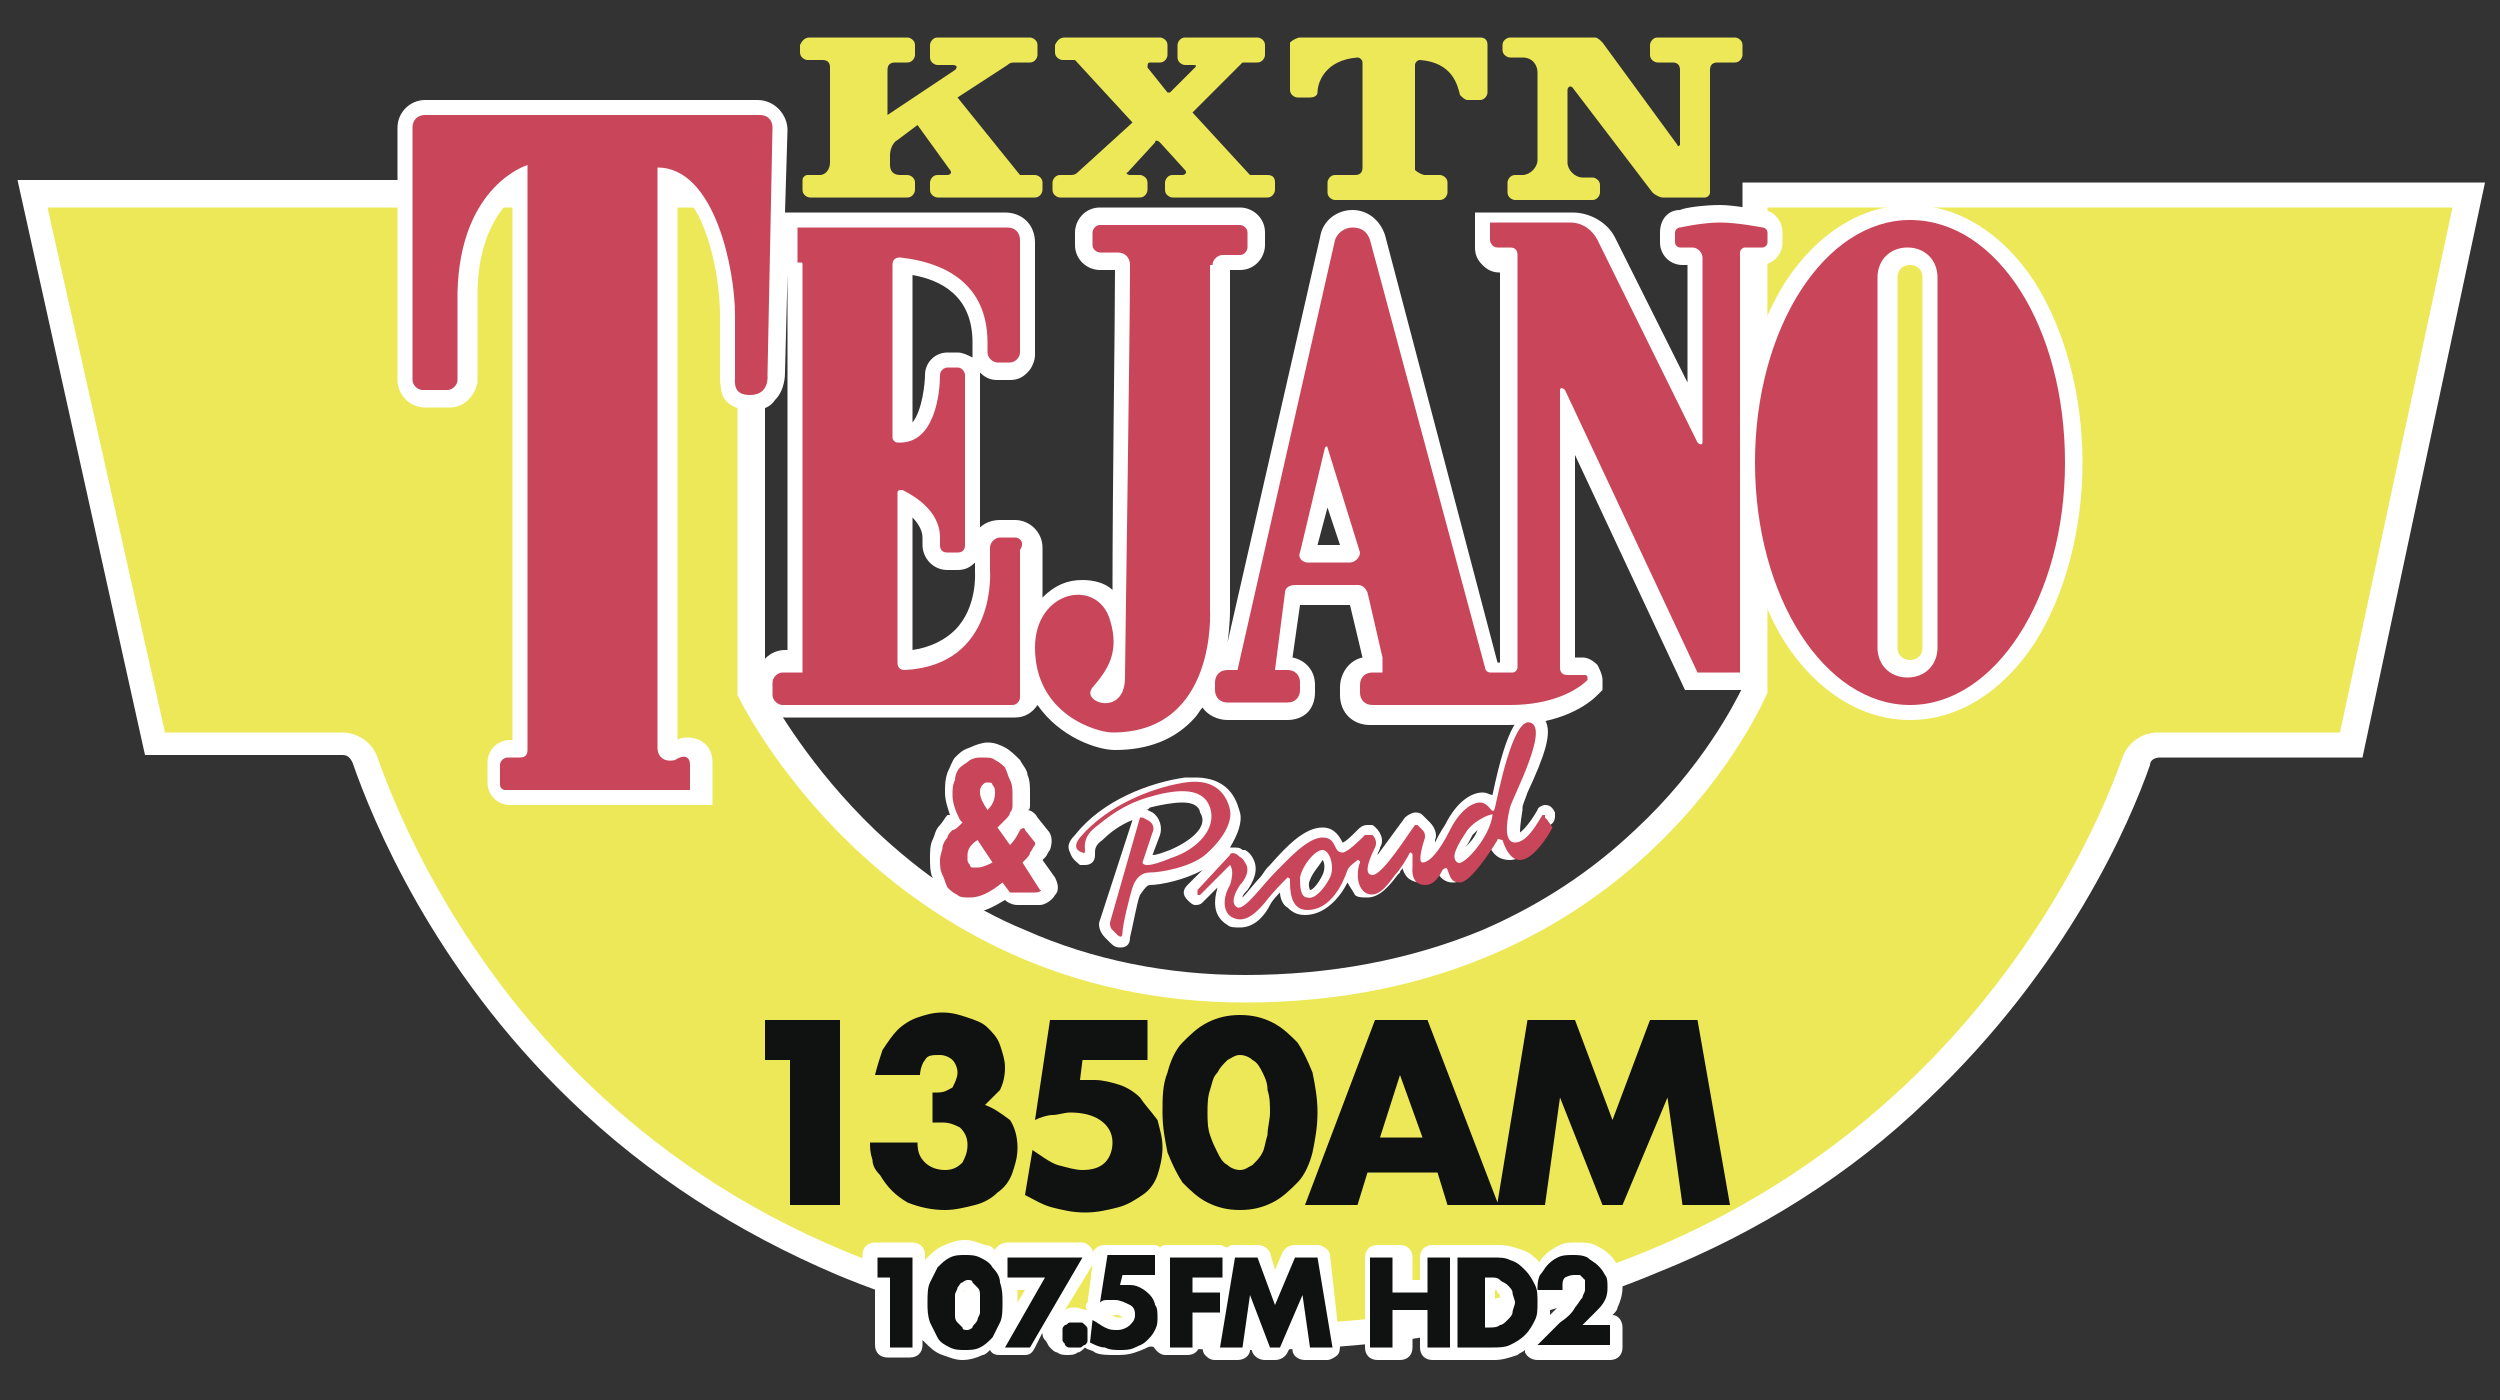
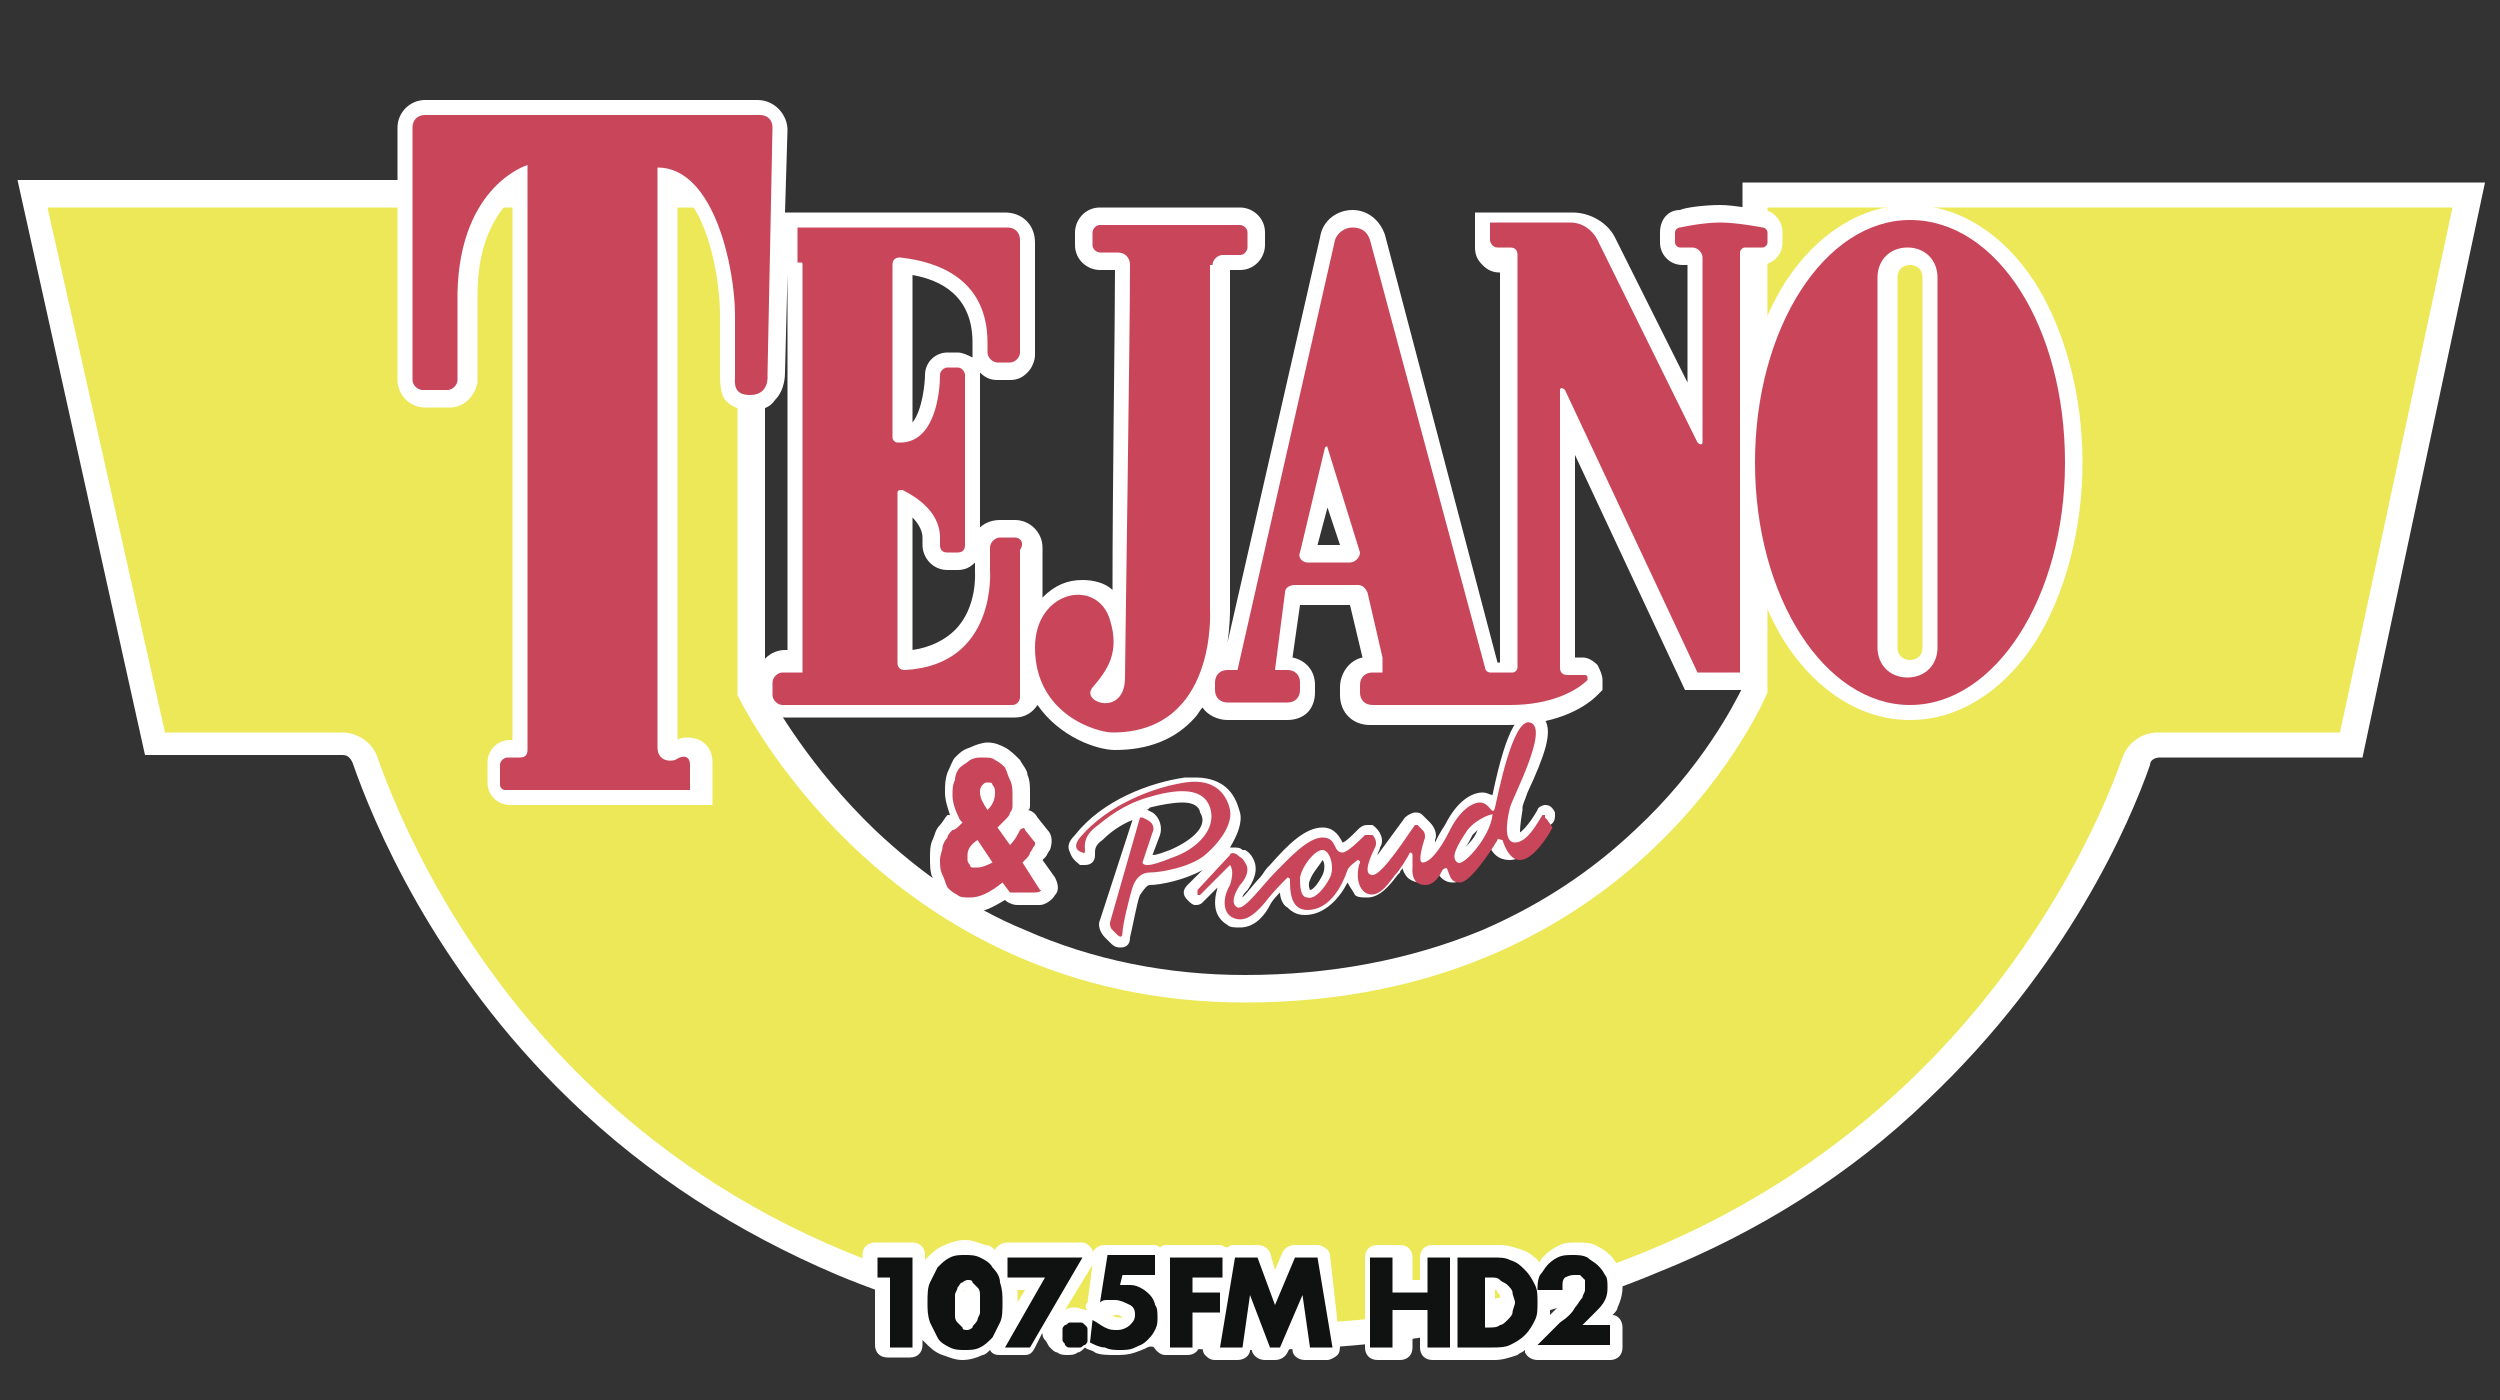
<svg xmlns="http://www.w3.org/2000/svg" version="1.1" id="Capa_1" x="0" y="0" viewBox="0 0 100 56" xml:space="preserve">
  <rect x="0" y="0" width="100" height="56" fill="#333333" stroke="none" />
  <style>.st0{fill:#fff}.st1{fill:#ece858}.st2{fill:#101111}.st3{fill:#c94559}</style>
  <path class="st0" d="M49.8 54c-6 0-11.5-1-16.3-3-4-1.7-7.6-4-10.7-7-5.5-5.3-7.9-11.2-8.7-13.5-.1-.2-.2-.3-.4-.3H5.8L.7 7.2h29.9v20.3c.4.7 1.8 3.2 4.4 5.7 1.8 1.7 3.8 3.1 6 4 2.7 1.2 5.7 1.8 8.8 1.8 3.4 0 6.6-.6 9.5-1.8 2.3-1 4.3-2.3 6.1-4 2.7-2.5 4-5.1 4.3-5.7V7.3h29.7l-4.9 23h-8.1c-.2 0-.4.1-.4.3-.8 2.3-3.3 8.1-8.9 13.4-3.1 3-6.8 5.3-10.8 6.9-5 2.1-10.5 3.1-16.5 3.1" />
  <path class="st1" d="M1.9 8.3h27.6v19.5s5.8 12.3 20.3 12.3c15.8 0 20.9-12.4 20.9-12.4V8.3h27.4l-4.5 21h-7.3c-.6 0-1.2.4-1.4 1C83.3 34.8 75.2 53 49.8 53c-25.4 0-33.1-18.2-34.7-22.7-.2-.6-.8-1-1.4-1H6.6l-4.7-21z" />
  <path class="st0" d="M81.4 11.3c-1.3-2-3.1-3.1-5-3.1s-3.7 1.1-5 3.1c-.5.8-.9 1.7-1.2 2.7v-3.4h.2c.5 0 .9-.4.9-.9v-.4c0-.5-.4-.9-.8-.9-.2 0-1.1-.2-1.7-.2-.6 0-1.4.1-1.6.2-.5 0-.8.4-.8.9v.4c0 .5.4.9.9.9h.2v4.7l-2.9-5.8c-.3-.6-1-1-1.7-1H59v1.4c0 .3.1.5.3.7.2.2.4.3.7.3v15.6h-.1L55.4 9.4c-.2-.6-.7-1-1.3-1-.6 0-1.2.4-1.3 1.1l-3.7 16.2c.1-.7.1-1.2.1-1.3V10.8h.4c.6 0 1-.5 1-1v-.5c0-.6-.5-1-1-1H44c-.6 0-1 .5-1 1v.5c0 .6.5 1 1 1h.6c0 2.1-.1 8.6-.1 12.8-.3-.3-.8-.4-1.2-.4-.6 0-1.1.2-1.6.7v-2c0-.6-.5-1.1-1.1-1.1H40c-.3 0-.6.1-.8.3V15v-.1c.2.2.4.3.7.3h.5c.3 0 .5-.1.7-.3.2-.2.3-.5.3-.7V9.7c0-.7-.5-1.2-1.2-1.2h-8.8l.1-3.3c0-.6-.5-1.2-1.2-1.2H17c-.6 0-1.1.5-1.1 1.1v10.1c0 .6.5 1.1 1.1 1.1h1c.6 0 1-.5 1.1-1v-2.2-1.3c0-2.2.8-3.3 1.4-3.9v21.7h-.1c-.5 0-.9.4-.9.9v.8c0 .5.4.9.9.9h8.1v-1.7c0-.6-.4-1-1-1-.1 0-.3 0-.4.1v-22c1.2.8 1.7 3.5 1.7 5V15c0 .2 0 .5.1.8.1.3.5.6 1.1.6h.1c.4 0 .7-.1.9-.4.4-.4.4-1 .4-1.1l.1-3.9v15h-.1c-.6 0-1.1.5-1.1 1.1v.5c0 .6.5 1.1 1.1 1.1h9.2c.4 0 .7-.2.9-.5.9 1.3 2.4 1.8 3.1 1.8 1.3 0 2.4-.4 3.2-1.3.1-.1.2-.3.3-.4.2.3.6.5 1 .5h2.4c.3 0 .6-.1.8-.3s.3-.5.3-.8v-.3c0-.6-.4-1-.9-1.1l.3-2.1h2l.5 2.1c-.5.1-.9.6-.9 1.2v.3c0 .7.5 1.2 1.2 1.2h5.5c1.8 0 3-.6 3.6-1.2l.2-.2v-.4c0-.2-.1-.4-.2-.6-.2-.2-.4-.3-.6-.3H63v-8.1l4.4 9.4h2.8V23c.3 1 .7 1.9 1.2 2.7 1.3 2 3.1 3.1 5 3.1s3.7-1.1 5-3.1c1.2-1.9 1.9-4.5 1.9-7.2s-.7-5.3-1.9-7.2zM36.5 11c1.1.2 2.4.8 2.4 2.7V14.3c-.2-.1-.4-.2-.6-.2h-.4c-.5 0-.9.4-.9.9 0 .3-.1 1.4-.5 1.9V11zm1.7 14.2c-.4.4-1 .7-1.7.8v-5.3c.2.2.4.5.4.8v.3c0 .5.4 1 1 1h.4c.3 0 .5-.1.7-.3v.4s.1 1.4-.8 2.3zm14.5-3.4l.4-1.5.5 1.5h-.9zm24.2 4.1c0 .3-.2.5-.5.5s-.5-.2-.5-.5V11.1c0-.3.2-.5.5-.5s.5.2.5.5v14.8z" />
-   <path class="st1" d="M32.4 1.5h3.9c.1 0 .3.1.3.3v.4c0 .1-.1.3-.3.3h-.5c-.2 0-.3.1-.3.3v1.8l2.7-1.8c.1-.1.1-.2-.1-.2h-.6c-.1 0-.3-.1-.3-.3v-.5c0-.1.1-.3.3-.3h3.7c.1 0 .3.1.3.3v.4c0 .1-.1.3-.3.3h-.6c-.1 0-.2 0-.3.1l-2 1.3L40.8 7H41.4c.1 0 .3.1.3.3v.3c0 .1-.1.3-.3.3h-3.9c-.1 0-.3-.1-.3-.3v-.3c0-.1.1-.3.3-.3h.4c.1 0 .2-.1.1-.2L36.7 5l-.8.6c-.2.1-.3.4-.3.6v.4c0 .3.2.4.4.4h.3c.1 0 .3.1.3.3v.3c0 .1-.1.3-.3.3h-3.9c-.1 0-.3-.1-.3-.3v-.4c0-.1.1-.2.2-.2h.5c.2 0 .4-.2.4-.5V2.7c0-.2-.1-.3-.3-.3h-.6c-.1 0-.3-.1-.3-.3v-.3c.1-.2.2-.3.4-.3M42.6 1.5h3.8c.1 0 .3.1.3.3v.4c0 .1-.1.3-.3.3H46c-.1 0-.1.1-.1.2l.8 1h.1l1-1c.1-.1 0-.1-.1-.1h-.3c-.1 0-.3-.1-.3-.3v-.5c0-.1.1-.3.3-.3h2.9c.1 0 .3.1.3.3v.4c0 .1-.1.3-.3.3h-.6l-2 2L50 7h.7c.2 0 .3.1.3.3v.3c0 .1-.1.3-.3.3h-3.8c-.1 0-.3-.1-.3-.3v-.3c0-.1.1-.3.3-.3h.4c.1 0 .2-.1.1-.2l-1-1.1c-.1-.1-.2-.1-.2 0l-1.1 1.2c-.1 0 0 .1.1.1h.4c.1 0 .3.1.3.3v.3c0 .1-.1.3-.3.3h-3.2c-.1 0-.3-.1-.3-.3v-.3c0-.1.1-.3.3-.3h.4c.1 0 .2 0 .3-.1l2.2-2L43 2.4h-.5c-.1 0-.3-.1-.3-.3v-.3c.1-.2.2-.3.4-.3M52 1.5h7.2c.2 0 .3.1.3.3v1.9c0 .1-.1.3-.3.3h-.5c-.1 0-.2-.1-.3-.2-.1-.4-.3-1.3-1.6-1.4-.1 0-.2.1-.2.2v4.2c.1.1.3.2.4.2h.6c.1 0 .3.1.3.3v.4c0 .1-.1.3-.3.3h-4.2c-.1 0-.3-.1-.3-.3v-.4c0-.1.1-.3.3-.3h.8c.2 0 .3-.1.3-.3V2.5c0-.1-.1-.2-.2-.2-1.3.1-1.6 1-1.6 1.4 0 .1-.1.2-.3.2h-.5c-.1 0-.3-.1-.3-.3V1.7c.1-.1.3-.2.4-.2M60.4 1.5h3.4c.1 0 .2.1.3.2l3 4.1c0 .1.1 0 .1 0v-3c0-.2-.1-.3-.3-.3h-.6c-.1 0-.3-.1-.3-.3v-.4c0-.1.1-.3.3-.3h3.1c.1 0 .3.1.3.3v.4c0 .1-.1.3-.3.3h-.7c-.2 0-.3.1-.3.3v4.9c0 .1-.1.2-.2.2h-1.7c-.1 0-.3-.1-.4-.2l-3.2-4.2c-.1-.1-.2 0-.2.1v2.9c0 .3.3.6.6.6h.4c.1 0 .3.1.3.3v.3c0 .1-.1.3-.3.3h-3.1c-.1 0-.3-.1-.3-.3v-.4c0-.1.1-.3.3-.3h.3c.3 0 .6-.3.6-.6V2.9c0-.3-.2-.6-.6-.6h-.5c-.1 0-.3-.1-.3-.3v-.2c0-.2.2-.3.3-.3" />
-   <path class="st2" d="M30.6 42.4h1v5.8h2v-7.4h-3zM39.4 44.2l.6-.6c.1-.2.2-.5.2-.9 0-.3-.1-.6-.2-.9-.1-.3-.3-.5-.5-.7-.2-.2-.5-.3-.8-.4-.3-.1-.6-.2-1-.2s-.7.1-1 .2c-.3.1-.6.3-.8.5-.2.2-.4.5-.6.8-.1.3-.2.6-.3 1h1.8c0-.2.1-.5.2-.6.1-.2.3-.2.6-.2.2 0 .4.1.5.2.1.1.2.3.2.5s-.1.4-.2.6c-.2.1-.3.2-.6.2h-.1-.1v1.2h.4c.3 0 .5.1.7.2.2.2.3.4.3.7 0 .3-.1.5-.2.7-.2.2-.4.3-.7.3-.3 0-.6-.1-.8-.3-.2-.2-.3-.4-.3-.8h-1.9c0 .2 0 .4.1.7 0 .2.1.4.3.6.3.5.6.8 1.1 1.1.5.2 1 .3 1.5.3.4 0 .8-.1 1.2-.2.4-.1.7-.3.9-.5.3-.2.5-.5.6-.8.1-.3.2-.6.2-1s-.1-.8-.3-1.1c-.4-.3-.7-.5-1-.6zM45.6 43.9c-.2-.2-.5-.4-.8-.5-.3-.1-.7-.2-1-.2h-.6l.1-.8h2.6v-1.6H42l-.6 4c.2-.1.5-.2.7-.2.2 0 .5-.1.7-.1.5 0 .9.1 1.2.3.3.2.5.5.5.9 0 .3-.1.6-.3.8-.2.2-.5.3-.9.3-.3 0-.6-.1-1-.2-.3-.1-.7-.4-1-.6l-.3 1.8c.4.2.7.4 1.1.5.4.1.8.2 1.3.2s.9-.1 1.3-.2.7-.3 1-.5c.3-.2.5-.5.6-.8.1-.3.2-.7.2-1.1 0-.4-.1-.7-.2-1.1-.3-.4-.5-.6-.7-.9zM52.7 44.5c0-.6-.1-1.1-.2-1.6-.2-.5-.4-.9-.6-1.2-.3-.3-.6-.6-1-.8-.4-.2-.8-.3-1.3-.3s-.9.1-1.3.3c-.4.2-.7.5-1 .8-.3.3-.5.8-.6 1.2-.2.5-.2 1-.2 1.6 0 .6.1 1.1.2 1.6.2.5.4.9.6 1.2.3.3.6.6 1 .8.4.2.8.3 1.3.3s.9-.1 1.3-.3c.4-.2.7-.5 1-.8.3-.3.5-.8.6-1.2.1-.5.2-1 .2-1.6zm-2 .9c-.1.3-.1.5-.2.7-.1.2-.2.3-.4.5-.2.1-.3.2-.5.2s-.4-.1-.5-.2c-.2-.1-.3-.3-.4-.5-.1-.2-.2-.4-.3-.7-.1-.3-.1-.6-.1-.9 0-.3 0-.6.1-.9.1-.3.1-.5.3-.7.1-.2.2-.3.4-.5.2-.1.3-.2.5-.2s.4.1.5.2c.2.1.3.3.4.5.1.2.2.4.2.7.1.3.1.6.1.9 0 .3-.1.6-.1.9zM67.9 40.8H66l-1.5 4-1.5-4h-1.9l-1.2 7.3-2.8-7.3H55l-2.8 7.4h2.1l.4-1.3h2.8l.4 1.3h3.9l.6-4.3 1.7 4.3h.8l1.8-4.3.6 4.3h1.9l-1.3-7.4zm-12.7 4.7L56 43l.9 2.5h-1.7z" />
  <g>
    <path class="st3" d="M30.4 4.6H17c-.3 0-.5.2-.5.5v10.1c0 .2.2.4.4.4h1c.2 0 .4-.2.4-.4v-3.5c.1-4.3 2.8-5.1 2.8-5.1V30c0 .2-.1.3-.3.3h-.5c-.1 0-.3.1-.3.3v.8c0 .1.1.2.2.2h7.4v-1c0-.4-.3-.4-.6-.2-.4.1-.7-.1-.7-.5V6.7c2.3 0 3.1 4.1 3.1 5.9V15c0 .3-.1.8.6.8.8 0 .7-.8.7-.8l.2-9.9c0-.3-.2-.5-.5-.5zM40.6 21.5H40c-.2 0-.4.2-.4.4v.9s.3 3.8-3.4 4c-.2 0-.3-.1-.3-.3v-6.8c0-.1.1-.1.2-.1.4.2 1.5.8 1.5 1.9v.3c0 .2.1.3.3.3h.4c.2 0 .3-.1.3-.3V15c0-.1-.1-.3-.3-.3h-.4c-.1 0-.3.1-.3.3 0 .7-.2 2.8-1.7 2.7-.1 0-.2-.1-.2-.2v-6.9c0-.2.1-.3.3-.3.9.1 3.5.5 3.5 3.4v.4c0 .2.2.4.4.4h.5c.2 0 .4-.2.4-.4V9.6c0-.3-.2-.5-.5-.5h-8.4v1.4h.1c.1 0 .1 0 .1.1v16.3h-.8c-.2 0-.4.2-.4.4v.5c0 .2.2.4.4.4h9.2c.2 0 .3-.2.3-.3V22c.2-.3 0-.5-.2-.5zM48.5 10.6c0-.2.2-.4.4-.4h.7c.2 0 .3-.2.3-.3v-.6c0-.2-.2-.3-.3-.3H44c-.2 0-.3.2-.3.3v.5c0 .2.2.3.3.3h.7c.3 0 .5.2.5.5 0 2.8-.2 15.9-.2 16.5 0 1.6-1.8 1-1.3.4.6-.7 1.1-1.4.7-2.7-.5-1.7-3-1.2-3 1.1 0 2.7 2.5 3.4 3.1 3.4 4.2 0 3.9-4.9 3.9-4.9V10.6zM70.7 9.7v-.4c0-.1-.1-.2-.2-.2 0 0-1-.2-1.7-.2s-1.6.2-1.6.2c-.1 0-.2.1-.2.2v.4c0 .1.1.2.2.2h.5c.2 0 .4.2.4.4v7.4c0 .1-.1.1-.2 0l-4-8.1c-.2-.4-.6-.7-1.1-.7h-3.2v.7c0 .1.1.3.3.3h.5c.2 0 .3.1.3.3v16.5c0 .1-.1.2-.2.2h-.9c-.1 0-.2-.1-.2-.2L54.8 9.6c-.1-.3-.3-.5-.7-.5-.3 0-.6.2-.7.5l-3.9 17.2h-.4c-.3 0-.5.2-.5.5v.3c0 .3.2.5.5.5h2.4c.3 0 .5-.2.5-.5v-.3c0-.3-.2-.5-.5-.5H51l.4-3.1c0-.2.2-.3.4-.3h2.5c.2 0 .3.1.4.3l.6 2.6v.6h-.4c-.3 0-.5.2-.5.5v.3c0 .3.2.5.5.5h5.5c1.7 0 2.7-.6 3.1-1v-.1c0-.1-.1-.1-.1-.1h-.7c-.2 0-.3-.1-.3-.3V15.6c0-.1.1-.1.2 0l5.3 11.3h1.7V10.1c0-.1.1-.2.2-.2h.7c.1 0 .2-.1.2-.2zM54 22.5h-1.7c-.2 0-.4-.2-.3-.4l1-4.2s.1-.1.1 0l1.3 4.2c0 .2-.2.4-.4.4z" />
    <path class="st3" d="M76.4 8.8c-3.4 0-6.2 4.3-6.2 9.7s2.8 9.7 6.2 9.7c3.4 0 6.2-4.3 6.2-9.7s-2.7-9.7-6.2-9.7zm1.1 17.1c0 .7-.5 1.2-1.2 1.2s-1.2-.5-1.2-1.2V11.1c0-.7.5-1.2 1.2-1.2s1.2.5 1.2 1.2v14.8z" />
  </g>
  <g>
    <path class="st0" d="M53.2 50.2c0-.2-.3-.4-.5-.4h-.9c-.2 0-.4.1-.5.3l-.3.7-.2-.7c-.1-.2-.3-.3-.5-.3h-.9c-.1 0-.2 0-.3.1-.1 0-.2-.1-.3-.1h-2.1c-.1 0-.2 0-.3.1-.1-.1-.2-.1-.3-.1h-1.9c-.2 0-.4.1-.5.3V50c-.1-.2-.3-.3-.4-.3h-3c-.2 0-.4.1-.5.3-.1-.1-.2-.2-.4-.2-.3-.1-.5-.2-.8-.2-.3 0-.6.1-.8.2-.3.1-.5.3-.7.5l-.1.1v-.2c0-.3-.2-.5-.5-.5H35c-.3 0-.5.2-.5.5v.8c0 .3.2.5.5.5v2.3c0 .3.2.5.5.5h.9c.3 0 .5-.2.5-.5v-.2l.1.1c.2.2.4.4.7.5.3.1.5.2.8.2.3 0 .6-.1.8-.2.1 0 .2-.1.3-.2.1.2.3.2.4.2h1c.2 0 .3-.1.4-.3l.3-.6c0 .1 0 .2.1.3.1.1.1.2.2.3.1.1.2.2.3.2.1.1.3.1.4.1.1 0 .3 0 .4-.1.1 0 .2-.1.3-.2.1.1.3.1.4.2.2.1.5.1.8.1.3 0 .5 0 .8-.1.3-.1.5-.2.7-.3.1.2.3.4.5.4h.9c.3 0 .5-.2.5-.5V53h.2l-.1.8c0 .1 0 .3.1.4.1.1.2.2.4.2h.9c.3 0 .5-.2.5-.4v-.2l.1.3c.1.2.3.3.5.3h.4c.2 0 .4-.1.5-.3l.2-.4v.3c0 .2.2.4.5.4h.9c.1 0 .3-.1.4-.2.1-.1.1-.3.1-.4l-.4-3.6zm-14.5 2.2c0 .1 0 .1-.1.2 0-.1 0-.1-.1-.2v-.3-.3c0-.1 0-.1.1-.2 0 .1 0 .1.1.2v.6zm2-.3v-.5h.3l-.3.5zm2.8.3s0 .1 0 0c-.1.1-.1.1 0 0-.2 0-.3-.1-.5-.1-.1 0-.3 0-.4.1l1.1-1.8-.2 1.5c-.1.1-.1.2 0 .3zm1.4.3h-.1c-.1 0-.2 0-.3-.1h-.1.2c.1 0 .2 0 .3.1zM64.5 52.6c.1-.1.2-.2.2-.3.1-.2.2-.5.2-.8 0-.3-.1-.5-.1-.7-.1-.2-.2-.4-.4-.6-.2-.2-.4-.3-.6-.4-.2-.1-.5-.1-.7-.1-.3 0-.5 0-.7.1-.2.1-.4.2-.6.4-.1.1-.2.2-.2.3-.2-.2-.4-.4-.7-.5-.3-.1-.6-.2-.9-.2H57.3c-.3 0-.5.2-.5.5v.9h-.3v-.9c0-.3-.2-.5-.5-.5h-.9c-.3 0-.5.2-.5.5v3.6c0 .3.2.5.5.5h.9c.3 0 .5-.2.5-.5v-1h.3v1c0 .3.2.5.5.5h2.5c.3 0 .6-.1.9-.2.1-.1.2-.1.3-.2v.1c.1.2.3.3.5.3h2.9c.3 0 .5-.2.5-.5v-.8c0-.3-.2-.5-.4-.5zm-4.5-.3c0 .1-.1.1-.1.1l-.1.1v-.9s.1 0 .1.1l.1.1v.5zm2 .3v-.5h.5l-.5.5z" />
  </g>
  <g>
    <path class="st2" d="M35.1 51.1h.5v2.8h.9v-3.6h-1.4zM39.7 50.7c-.1-.2-.3-.3-.5-.4s-.4-.1-.6-.1c-.2 0-.4 0-.6.1s-.3.2-.5.4l-.3.6c-.1.2-.1.5-.1.8 0 .3 0 .5.1.8l.3.6c.1.2.3.3.5.4.2.1.4.1.6.1.2 0 .4 0 .6-.1.2-.1.3-.2.5-.4l.3-.6c.1-.2.1-.5.1-.8 0-.3 0-.5-.1-.8 0-.2-.1-.4-.3-.6zm-.5 1.8c0 .1-.1.2-.1.3-.1.2-.2.2-.2.3-.1.1-.2.1-.2.1-.1 0-.2 0-.2-.1l-.2-.2c-.1-.1-.1-.2-.1-.3v-.4-.4c0-.1.1-.2.1-.3.1-.1.1-.2.2-.2.1-.1.2-.1.2-.1.1 0 .2 0 .2.1l.2.2c.1.1.1.2.1.3v.7zM40.3 50.3v.8h1.5l-1.6 2.8h1l2.1-3.6zM43.4 53c-.1-.1-.1-.1-.2-.1h-.4c-.1 0-.1.1-.2.1-.1.1-.1.1-.1.2v.4c0 .1.1.1.1.2.1.1.1.1.2.1h.4c.1 0 .1-.1.2-.1.1-.1.1-.1.1-.2v-.2-.2c0-.1 0-.1-.1-.2zM46 51.8c-.1-.1-.2-.2-.4-.3-.2-.1-.3-.1-.5-.1H45h-.2l.1-.4h1.3v-.8h-1.9l-.3 1.9c.1-.1.2-.1.3-.1h.3c.2 0 .4.1.6.2.2.1.2.3.2.4 0 .2-.1.3-.2.4-.1.1-.3.2-.5.2s-.3 0-.5-.1-.3-.2-.5-.3l-.1.9c.2.1.4.2.6.2.2.1.4.1.6.1.2 0 .4 0 .6-.1.2-.1.3-.1.5-.3.1-.1.2-.2.3-.4.1-.2.1-.3.1-.5s0-.4-.1-.5c0-.1-.1-.3-.2-.4zM47.7 51.1h1.2v-.8h-2.1v3.6h.9v-1.4h1.1v-.8h-1.1zM51.8 50.3l-.8 1.9-.7-1.9h-.9l-.6 3.6h.9l.3-2.1.8 2.1h.4l.9-2.1.3 2.1h.9l-.6-3.6zM57.1 51.7h-1.4v-1.4h-.9v3.6h.9v-1.5h1.4v1.5h.9v-3.6h-.9zM61.4 51.4c-.1-.2-.2-.4-.4-.6-.2-.2-.3-.3-.6-.4-.2-.1-.4-.1-.7-.1h-1.4v3.6h1.4c.2 0 .5 0 .7-.1.2-.1.4-.2.6-.4.2-.2.3-.4.4-.6.1-.2.1-.4.1-.7 0-.3 0-.5-.1-.7zm-.9 1.1c0 .1-.1.2-.2.3-.1.1-.2.2-.3.2-.1.1-.3.1-.4.1h-.2v-2h.2c.2 0 .3 0 .4.1.1.1.2.1.3.2.1.1.2.2.2.3 0 .1.1.3.1.4 0 .1-.1.3-.1.4zM63.2 53.1l.6-.6c.2-.2.3-.3.4-.5.1-.2.1-.4.1-.5 0-.2 0-.4-.1-.5-.1-.2-.2-.3-.3-.4-.1-.1-.3-.2-.4-.3-.2-.1-.4-.1-.6-.1-.2 0-.4 0-.6.1-.2.1-.3.2-.4.3-.1.1-.2.3-.3.4-.1.2-.1.4-.1.6h1v-.2c0-.1 0-.2.1-.3.2-.1.3-.1.4-.1h.2l.1.1.1.1v.4c0 .1-.1.2-.1.3-.1.1-.2.3-.3.4-.1.2-.3.4-.6.6l-.9.9h2.9V53h-1.2z" />
  </g>
  <g>
    <path class="st0" d="M38.9 36.5c-.3 0-.5-.1-.7-.2-.2-.1-.4-.3-.6-.5-.1-.2-.3-.4-.3-.7-.1-.2-.1-.5-.1-.8 0-.2 0-.5.1-.7.1-.2.1-.4.3-.6.1-.1.2-.3.3-.4h.1c-.1-.3-.2-.6-.2-.9 0-.3 0-.5.1-.8.1-.2.2-.5.3-.6.2-.2.3-.3.6-.4.2-.1.5-.2.7-.2.3 0 .5.1.7.2.2.1.4.3.6.5.1.2.3.4.3.6.1.2.1.5.1.7v.5c0 .1 0 .2-.1.2.1 0 .3.1.4.3l.4.5c.2.2.2.5.1.8-.1.1-.1.2-.2.3l-.1.1.5.7c.1.2.2.5 0 .7-.1.2-.4.4-.6.4h-.9c-.2 0-.4-.1-.5-.2-.5.3-.9.5-1.3.5" />
  </g>
  <path class="st3" d="M41.6 35.6l-.7-1.1.1-.1c.1-.1.2-.2.2-.3.1-.1.1-.2.2-.3v-.1l-.4-.5c0-.1-.1-.1-.2 0-.1.2-.2.4-.4.6l-.5-.7.3-.3c.1-.1.2-.2.2-.3.1-.1.1-.2.1-.3v-.4c0-.2 0-.4-.1-.6-.1-.2-.1-.3-.2-.5-.1-.1-.2-.2-.4-.3-.1-.1-.3-.1-.5-.1s-.3 0-.5.1c-.1.1-.3.2-.4.3-.1.1-.2.3-.2.5-.1.2-.1.4-.1.6 0 .3.1.6.3 1l.1.1-.1.1c-.1.1-.2.2-.3.2-.1.1-.2.2-.2.3-.1.1-.2.3-.2.4 0 .1-.1.3-.1.5s0 .4.1.6c.1.2.1.3.2.5.1.1.2.2.4.3.1.1.3.1.5.1.4 0 .8-.2 1.3-.6l.3.4h1c.2 0 .3-.1.2-.1zm-2.5-.9h-.2c-.1 0-.1-.1-.1-.1s-.1-.1-.1-.2v-.2c0-.2.1-.4.4-.6l.6.9c-.2.1-.4.2-.6.2zm.4-2.3c-.2-.3-.3-.5-.3-.7 0-.1 0-.2.1-.3.1-.1.1-.1.2-.1s.2 0 .2.1c.1.1.1.2.1.3 0 .3-.1.5-.3.7z" />
  <path class="st0" d="M62.2 32.6v-.1c-.1-.2-.2-.3-.4-.3-.1 0-.3.1-.3.2-.4.7-.7.9-.7.9 0-.1 0-.3.1-.9v-.1c0-.1.1-.3.2-.6.7-1.5 1-2.4.7-2.9-.1-.2-.2-.3-.4-.3h-.1c-.5 0-1 .4-1.6 3.3-.1 0-.2-.1-.4-.1-.4 0-1 .3-1.5 1.3-.2.3-.3.5-.4.7v-.1c.1-.2 0-.5-.2-.7l-.3-.3c-.1-.1-.2-.1-.3-.1-.1 0-.3.1-.4.2-.3.4-.8 1.1-1.1 1.5 0-.1.1-.2.1-.3.2-.3 0-.7-.3-.9h-.1-.1c-.2 0-.3.1-.4.2-.2.2-.5.5-.6.5-.1-.2-.3-.6-.8-.6-.7 0-1.4.7-2.1 1.5l-.1.1c-.1.1-.2.3-.3.4-.2.2-.5.6-.7.8 0-.1.1-.2.2-.3.2-.3.5-.8.2-1.3-.1-.2-.3-.3-.3-.3h-.1c-.1-.1-.2-.1-.4-.1h-.1c.3-.5.5-1 .4-1.4-.1-.3-.3-1.4-1.8-1.4h-.4c-1.4.2-3.3.9-4.4 2.3-.3.3-.3.5-.2.7.1.3.3.4.4.5h.2c.2 0 .4-.1.4-.4v-.1c0-.1 0-.3.3-.5.3-.3.7-.6 1.2-.8l-1.3 4c-.1.2 0 .5.2.7l.2.2c.1.1.2.2.4.2.1 0 .4 0 .4-.4.1-.4.3-1.5.4-1.7.2-.3.3-.4.4-.4.4 0 1.4-.2 2.1-.6l-.6.6c-.2.2-.2.4 0 .6.1.1.2.2.3.2.1 0 .2 0 .3-.1l.6-.6c-.2.7-.1 1.2.4 1.5.1.1.3.1.5.1.6 0 1-.5 1.2-.9.1-.2.3-.4.4-.5 0 .2.1.5.3.6.2.2.4.3.7.3.8 0 1.4-.7 1.7-1.3.1.2.2.3.3.5.1.1.3.1.5.1.5 0 .9-.5 1.2-.9l.1-.1c0-.1.1-.1.1-.2 0 .1.1.3.2.4.1.1.3.2.5.2.4 0 .6-.2.7-.4.1.2.3.4.6.4.2 0 .6 0 1.5-1.4.2.4.5.5.8.5.6 0 1.2-.8 1.6-1.4.2-.1.2-.3.2-.4zM46.8 34c-.3.1-.5.2-.7.2l.3-.8c.1-.3 0-.7-.3-.9l-.2-.1h-.1c.1 0 .1 0 .2-.1.4-.1.9-.2 1.3-.2.6 0 .7.3.7.4.4.6-.5 1.2-1.2 1.5zm6.1 1c-.2.4-.4.6-.5.6 0 0-.1-.2 0-.4.1-.3.4-.6.5-.8.1.1.1.4 0 .6zm5.7-1.1c.1-.1.2-.3.3-.5l.2-.2c-.1.3-.3.5-.5.7z" />
  <g>
    <path class="st3" d="M49.2 32.4c-.1-.5-.5-1.3-1.8-1.1-1.3.2-3.1.9-4.2 2.2-.4.5.1.6.1.6s.1.1.1-.1c0-.1-.1-.5.4-.9s1.1-.9 2.1-1.2c1-.3 2.2-.5 2.5.4.3.9-.6 1.7-1.5 2-.5.2-.8.3-1 .3-.2 0-.2-.1-.2-.1l.4-1.2c.1-.2 0-.4-.2-.5l-.2-.1h-.1l-1.2 4.2c0 .1 0 .2.1.3l.2.2s.2.2.2-.1c0-.3.3-1.5.4-1.8.1-.3.3-.6.7-.6.4 0 1.6-.2 2.2-.7.7-.6 1.1-1.3 1-1.8zM61.8 32.7v-.1h-.1c-.2.3-.6 1.1-1.1 1.1-.5 0-.3-1-.2-1.4.1-.4 1.6-3.2.8-3.4-.7-.2-1.3 3-1.4 3.4-.1.4-.2-.2-.6-.2-.3 0-.8.3-1.2 1.1-.4.8-.8 1.3-1.1 1.3-.2 0 0-.7.1-1 0-.1 0-.2-.1-.3l-.2-.2h-.1c-.3.4-1.3 2-1.7 2-.4 0-.1-.7.1-1.1.1-.2 0-.4-.1-.5H54.6c-.2.2-.7.7-.9.7-.4 0-.2-.6-.8-.6-.6 0-1.4.9-1.9 1.4-.5.5-1.2 1.5-1.5 1.4-.4-.2.1-.9.1-.9s.5-.5.2-.9c-.1-.2-.2-.2-.3-.3-.1-.1-.3-.1-.3 0l-1.3 1.4v.2h.1l1.2-1.2s.2.2 0 .8c-.3.5-.3 1.1.1 1.3.4.2.8 0 1.3-.6.3-.4.7-.8.9-1 0 0 .1 0 .1.1 0 .4 0 1.2.7 1.2.9 0 1.4-1 1.6-1.6.1-.2.3-.3.4-.4 0 0 .1 0 .1.1-.1.2-.2.9.2 1.2.5.3.9-.3 1.2-.7.2-.2.5-.7.6-.9 0 0 .1 0 .1.1v.5s-.1.7.5.7c.4 0 .6-.4.7-.6.1-.1.2-.1.2 0 .1.2.1.5.5.5s1.2-1.2 1.5-1.7c0-.1.1 0 .2 0 .1.3.3.8.7.8.5 0 1.1-.9 1.3-1.3-.2-.3-.2-.3-.3-.4zm-8.6 2.4c-.2.4-.6.9-.9.8-.3 0-.3-.5-.3-.8.1-.5.6-1.1.9-1.1.3 0 .5.7.3 1.1zm5.1-.6c-.3-.2 0-.7.4-1.3.4-.5 1.1-.7 1-.6-.1.9-1.2 2.1-1.4 1.9z" />
  </g>
</svg>